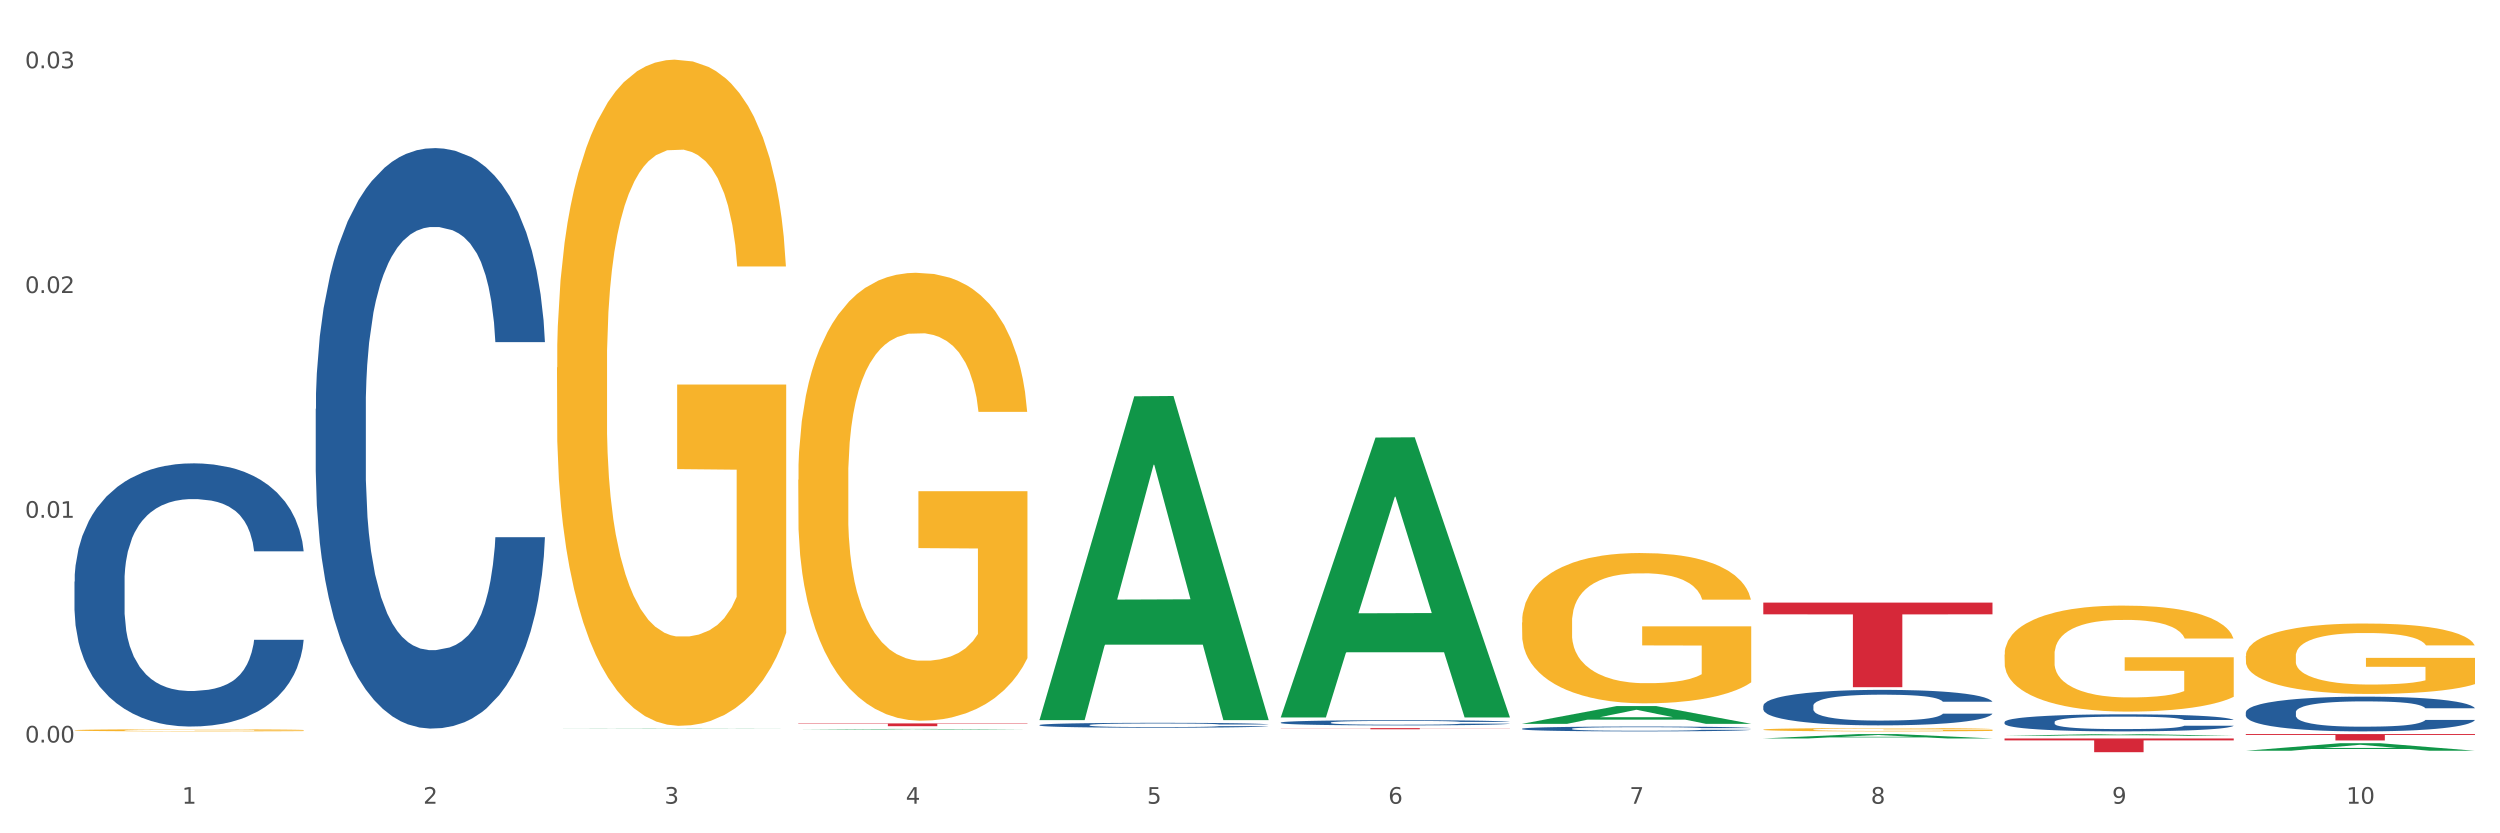
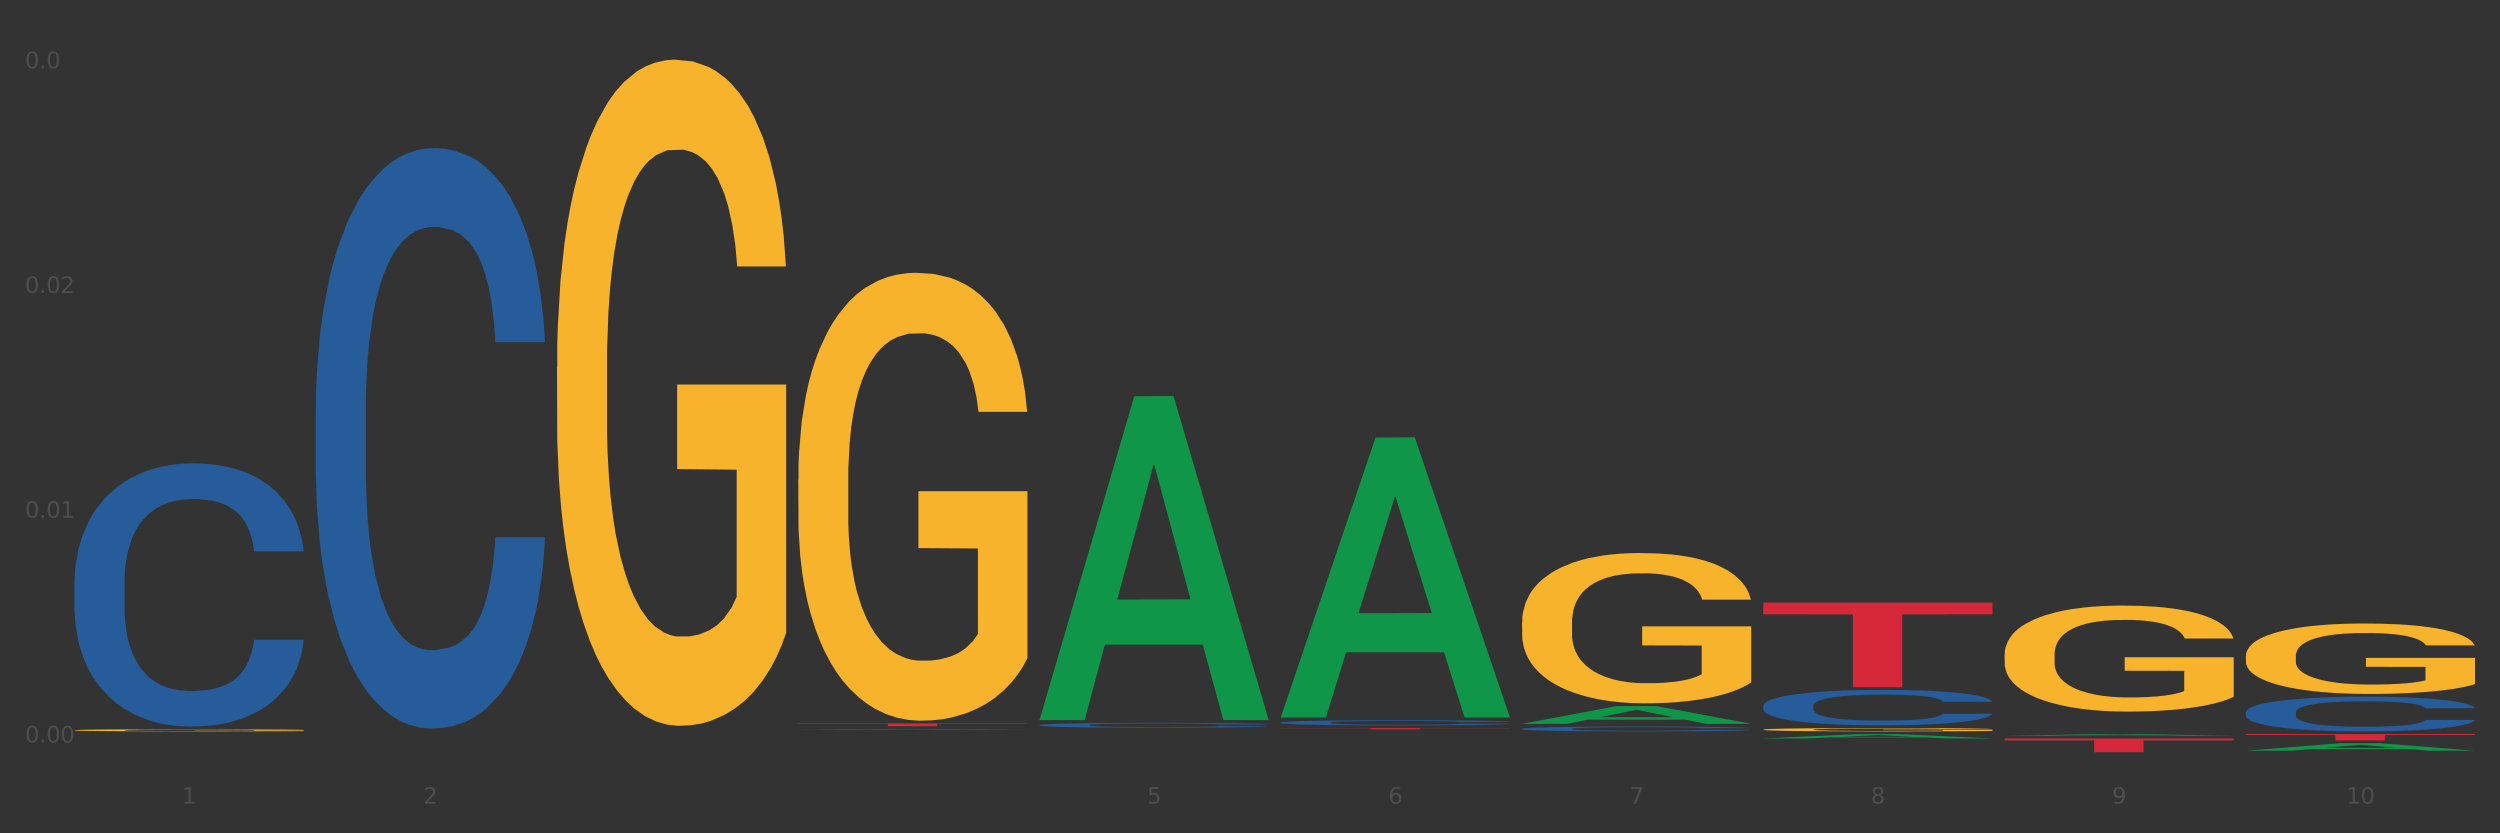
<svg xmlns="http://www.w3.org/2000/svg" xmlns:xlink="http://www.w3.org/1999/xlink" width="1080pt" height="360pt" viewBox="0 0 1080 360" version="1.1">
  <rect x="0" y="0" width="1080" height="360" fill="#333333" stroke="none" />
  <defs>
    <style type="text/css">*{stroke-linejoin: round; stroke-linecap: butt}</style>
  </defs>
  <g id="figure_1">
    <g id="patch_1">
-       <path d="M 0 360  L 1080 360  L 1080 0  L 0 0  z " style="fill: #ffffff; stroke: #ffffff; stroke-linejoin: miter" />
-     </g>
+       </g>
    <g id="axes_1">
      <g id="matplotlib.axis_1">
        <g id="xtick_1">
          <g id="text_1">
            <g style="fill: #4d4d4d" transform="translate(78.627 347.204) scale(0.096 -0.096)">
              <defs>
                <path id="DejaVuSans-31" d="M 794 531  L 1825 531  L 1825 4091  L 703 3866  L 703 4441  L 1819 4666  L 2450 4666  L 2450 531  L 3481 531  L 3481 0  L 794 0  L 794 531  z " transform="scale(0.016)" />
              </defs>
              <use xlink:href="#DejaVuSans-31" />
            </g>
          </g>
        </g>
        <g id="xtick_2">
          <g id="text_2">
            <g style="fill: #4d4d4d" transform="translate(182.851 347.204) scale(0.096 -0.096)">
              <defs>
                <path id="DejaVuSans-32" d="M 1228 531  L 3431 531  L 3431 0  L 469 0  L 469 531  Q 828 903 1448 1529  Q 2069 2156 2228 2338  Q 2531 2678 2651 2914  Q 2772 3150 2772 3378  Q 2772 3750 2511 3984  Q 2250 4219 1831 4219  Q 1534 4219 1204 4116  Q 875 4013 500 3803  L 500 4441  Q 881 4594 1212 4672  Q 1544 4750 1819 4750  Q 2544 4750 2975 4387  Q 3406 4025 3406 3419  Q 3406 3131 3298 2873  Q 3191 2616 2906 2266  Q 2828 2175 2409 1742  Q 1991 1309 1228 531  z " transform="scale(0.016)" />
              </defs>
              <use xlink:href="#DejaVuSans-32" />
            </g>
          </g>
        </g>
        <g id="xtick_3">
          <g id="text_3">
            <g style="fill: #4d4d4d" transform="translate(287.074 347.204) scale(0.096 -0.096)">
              <defs>
-                 <path id="DejaVuSans-33" d="M 2597 2516  Q 3050 2419 3304 2112  Q 3559 1806 3559 1356  Q 3559 666 3084 287  Q 2609 -91 1734 -91  Q 1441 -91 1130 -33  Q 819 25 488 141  L 488 750  Q 750 597 1062 519  Q 1375 441 1716 441  Q 2309 441 2620 675  Q 2931 909 2931 1356  Q 2931 1769 2642 2001  Q 2353 2234 1838 2234  L 1294 2234  L 1294 2753  L 1863 2753  Q 2328 2753 2575 2939  Q 2822 3125 2822 3475  Q 2822 3834 2567 4026  Q 2313 4219 1838 4219  Q 1578 4219 1281 4162  Q 984 4106 628 3988  L 628 4550  Q 988 4650 1302 4700  Q 1616 4750 1894 4750  Q 2613 4750 3031 4423  Q 3450 4097 3450 3541  Q 3450 3153 3228 2886  Q 3006 2619 2597 2516  z " transform="scale(0.016)" />
-               </defs>
+                 </defs>
              <use xlink:href="#DejaVuSans-33" />
            </g>
          </g>
        </g>
        <g id="xtick_4">
          <g id="text_4">
            <g style="fill: #4d4d4d" transform="translate(391.298 347.204) scale(0.096 -0.096)">
              <defs>
-                 <path id="DejaVuSans-34" d="M 2419 4116  L 825 1625  L 2419 1625  L 2419 4116  z M 2253 4666  L 3047 4666  L 3047 1625  L 3713 1625  L 3713 1100  L 3047 1100  L 3047 0  L 2419 0  L 2419 1100  L 313 1100  L 313 1709  L 2253 4666  z " transform="scale(0.016)" />
-               </defs>
+                 </defs>
              <use xlink:href="#DejaVuSans-34" />
            </g>
          </g>
        </g>
        <g id="xtick_5">
          <g id="text_5">
            <g style="fill: #4d4d4d" transform="translate(495.522 347.204) scale(0.096 -0.096)">
              <defs>
                <path id="DejaVuSans-35" d="M 691 4666  L 3169 4666  L 3169 4134  L 1269 4134  L 1269 2991  Q 1406 3038 1543 3061  Q 1681 3084 1819 3084  Q 2600 3084 3056 2656  Q 3513 2228 3513 1497  Q 3513 744 3044 326  Q 2575 -91 1722 -91  Q 1428 -91 1123 -41  Q 819 9 494 109  L 494 744  Q 775 591 1075 516  Q 1375 441 1709 441  Q 2250 441 2565 725  Q 2881 1009 2881 1497  Q 2881 1984 2565 2268  Q 2250 2553 1709 2553  Q 1456 2553 1204 2497  Q 953 2441 691 2322  L 691 4666  z " transform="scale(0.016)" />
              </defs>
              <use xlink:href="#DejaVuSans-35" />
            </g>
          </g>
        </g>
        <g id="xtick_6">
          <g id="text_6">
            <g style="fill: #4d4d4d" transform="translate(599.745 347.204) scale(0.096 -0.096)">
              <defs>
                <path id="DejaVuSans-36" d="M 2113 2584  Q 1688 2584 1439 2293  Q 1191 2003 1191 1497  Q 1191 994 1439 701  Q 1688 409 2113 409  Q 2538 409 2786 701  Q 3034 994 3034 1497  Q 3034 2003 2786 2293  Q 2538 2584 2113 2584  z M 3366 4563  L 3366 3988  Q 3128 4100 2886 4159  Q 2644 4219 2406 4219  Q 1781 4219 1451 3797  Q 1122 3375 1075 2522  Q 1259 2794 1537 2939  Q 1816 3084 2150 3084  Q 2853 3084 3261 2657  Q 3669 2231 3669 1497  Q 3669 778 3244 343  Q 2819 -91 2113 -91  Q 1303 -91 875 529  Q 447 1150 447 2328  Q 447 3434 972 4092  Q 1497 4750 2381 4750  Q 2619 4750 2861 4703  Q 3103 4656 3366 4563  z " transform="scale(0.016)" />
              </defs>
              <use xlink:href="#DejaVuSans-36" />
            </g>
          </g>
        </g>
        <g id="xtick_7">
          <g id="text_7">
            <g style="fill: #4d4d4d" transform="translate(703.969 347.204) scale(0.096 -0.096)">
              <defs>
                <path id="DejaVuSans-37" d="M 525 4666  L 3525 4666  L 3525 4397  L 1831 0  L 1172 0  L 2766 4134  L 525 4134  L 525 4666  z " transform="scale(0.016)" />
              </defs>
              <use xlink:href="#DejaVuSans-37" />
            </g>
          </g>
        </g>
        <g id="xtick_8">
          <g id="text_8">
            <g style="fill: #4d4d4d" transform="translate(808.193 347.204) scale(0.096 -0.096)">
              <defs>
                <path id="DejaVuSans-38" d="M 2034 2216  Q 1584 2216 1326 1975  Q 1069 1734 1069 1313  Q 1069 891 1326 650  Q 1584 409 2034 409  Q 2484 409 2743 651  Q 3003 894 3003 1313  Q 3003 1734 2745 1975  Q 2488 2216 2034 2216  z M 1403 2484  Q 997 2584 770 2862  Q 544 3141 544 3541  Q 544 4100 942 4425  Q 1341 4750 2034 4750  Q 2731 4750 3128 4425  Q 3525 4100 3525 3541  Q 3525 3141 3298 2862  Q 3072 2584 2669 2484  Q 3125 2378 3379 2068  Q 3634 1759 3634 1313  Q 3634 634 3220 271  Q 2806 -91 2034 -91  Q 1263 -91 848 271  Q 434 634 434 1313  Q 434 1759 690 2068  Q 947 2378 1403 2484  z M 1172 3481  Q 1172 3119 1398 2916  Q 1625 2713 2034 2713  Q 2441 2713 2670 2916  Q 2900 3119 2900 3481  Q 2900 3844 2670 4047  Q 2441 4250 2034 4250  Q 1625 4250 1398 4047  Q 1172 3844 1172 3481  z " transform="scale(0.016)" />
              </defs>
              <use xlink:href="#DejaVuSans-38" />
            </g>
          </g>
        </g>
        <g id="xtick_9">
          <g id="text_9">
            <g style="fill: #4d4d4d" transform="translate(912.416 347.204) scale(0.096 -0.096)">
              <defs>
                <path id="DejaVuSans-39" d="M 703 97  L 703 672  Q 941 559 1184 500  Q 1428 441 1663 441  Q 2288 441 2617 861  Q 2947 1281 2994 2138  Q 2813 1869 2534 1725  Q 2256 1581 1919 1581  Q 1219 1581 811 2004  Q 403 2428 403 3163  Q 403 3881 828 4315  Q 1253 4750 1959 4750  Q 2769 4750 3195 4129  Q 3622 3509 3622 2328  Q 3622 1225 3098 567  Q 2575 -91 1691 -91  Q 1453 -91 1209 -44  Q 966 3 703 97  z M 1959 2075  Q 2384 2075 2632 2365  Q 2881 2656 2881 3163  Q 2881 3666 2632 3958  Q 2384 4250 1959 4250  Q 1534 4250 1286 3958  Q 1038 3666 1038 3163  Q 1038 2656 1286 2365  Q 1534 2075 1959 2075  z " transform="scale(0.016)" />
              </defs>
              <use xlink:href="#DejaVuSans-39" />
            </g>
          </g>
        </g>
        <g id="xtick_10">
          <g id="text_10">
            <g style="fill: #4d4d4d" transform="translate(1013.586 347.204) scale(0.096 -0.096)">
              <defs>
                <path id="DejaVuSans-30" d="M 2034 4250  Q 1547 4250 1301 3770  Q 1056 3291 1056 2328  Q 1056 1369 1301 889  Q 1547 409 2034 409  Q 2525 409 2770 889  Q 3016 1369 3016 2328  Q 3016 3291 2770 3770  Q 2525 4250 2034 4250  z M 2034 4750  Q 2819 4750 3233 4129  Q 3647 3509 3647 2328  Q 3647 1150 3233 529  Q 2819 -91 2034 -91  Q 1250 -91 836 529  Q 422 1150 422 2328  Q 422 3509 836 4129  Q 1250 4750 2034 4750  z " transform="scale(0.016)" />
              </defs>
              <use xlink:href="#DejaVuSans-31" />
              <use xlink:href="#DejaVuSans-30" transform="translate(63.623 0)" />
            </g>
          </g>
        </g>
        <g id="xtick_11" />
        <g id="xtick_12" />
        <g id="xtick_13" />
        <g id="xtick_14" />
        <g id="xtick_15" />
        <g id="xtick_16" />
        <g id="xtick_17" />
        <g id="xtick_18" />
        <g id="xtick_19" />
      </g>
      <g id="matplotlib.axis_2">
        <g id="ytick_1">
          <g id="text_11">
            <g style="fill: #4d4d4d" transform="translate(10.8 320.771) scale(0.096 -0.096)">
              <defs>
                <path id="DejaVuSans-2e" d="M 684 794  L 1344 794  L 1344 0  L 684 0  L 684 794  z " transform="scale(0.016)" />
              </defs>
              <use xlink:href="#DejaVuSans-30" />
              <use xlink:href="#DejaVuSans-2e" transform="translate(63.623 0)" />
              <use xlink:href="#DejaVuSans-30" transform="translate(95.41 0)" />
              <use xlink:href="#DejaVuSans-30" transform="translate(159.033 0)" />
            </g>
          </g>
        </g>
        <g id="ytick_2">
          <g id="text_12">
            <g style="fill: #4d4d4d" transform="translate(10.8 223.677) scale(0.096 -0.096)">
              <use xlink:href="#DejaVuSans-30" />
              <use xlink:href="#DejaVuSans-2e" transform="translate(63.623 0)" />
              <use xlink:href="#DejaVuSans-30" transform="translate(95.41 0)" />
              <use xlink:href="#DejaVuSans-31" transform="translate(159.033 0)" />
            </g>
          </g>
        </g>
        <g id="ytick_3">
          <g id="text_13">
            <g style="fill: #4d4d4d" transform="translate(10.8 126.583) scale(0.096 -0.096)">
              <use xlink:href="#DejaVuSans-30" />
              <use xlink:href="#DejaVuSans-2e" transform="translate(63.623 0)" />
              <use xlink:href="#DejaVuSans-30" transform="translate(95.41 0)" />
              <use xlink:href="#DejaVuSans-32" transform="translate(159.033 0)" />
            </g>
          </g>
        </g>
        <g id="ytick_4">
          <g id="text_14">
            <g style="fill: #4d4d4d" transform="translate(10.8 29.489) scale(0.096 -0.096)">
              <use xlink:href="#DejaVuSans-30" />
              <use xlink:href="#DejaVuSans-2e" transform="translate(63.623 0)" />
              <use xlink:href="#DejaVuSans-30" transform="translate(95.41 0)" />
              <use xlink:href="#DejaVuSans-33" transform="translate(159.033 0)" />
            </g>
          </g>
        </g>
        <g id="ytick_5" />
        <g id="ytick_6" />
        <g id="ytick_7" />
      </g>
      <g id="PolyCollection_1">
-         <path d="M 240.622 314.833  L 240.724 314.833  L 281.554 314.73  L 298.499 314.729  L 339.635 314.834  L 320.036 314.834  L 311.156 314.809  L 268.999 314.809  L 268.693 314.81  L 260.118 314.834  L 240.622 314.834  L 240.622 314.833  L 274.307 314.795  L 305.848 314.795  L 290.231 314.752  L 290.026 314.751  L 289.822 314.752  L 274.205 314.795  L 274.307 314.795  L 240.622 314.833  z " clip-path="url(#pc1bbce844e)" style="fill: #109648" />
        <path d="M 553.293 312.136  L 553.41 312.134  L 553.41 312.077  L 553.761 311.999  L 555.049 311.855  L 556.687 311.745  L 559.496 311.618  L 561.017 311.564  L 563.007 311.505  L 567.103 311.408  L 571.785 311.326  L 575.062 311.28  L 577.52 311.252  L 583.02 311.2  L 586.18 311.177  L 589.457 311.159  L 592.266 311.147  L 596.948 311.132  L 600.693 311.126  L 605.023 311.124  L 608.651 311.126  L 613.45 311.134  L 620.472 311.159  L 623.164 311.173  L 626.792 311.198  L 630.537 311.231  L 633.58 311.264  L 637.091 311.311  L 640.719 311.373  L 644.23 311.451  L 646.688 311.523  L 648.677 311.599  L 650.433 311.692  L 651.72 311.793  L 652.306 311.877  L 630.888 311.877  L 630.303 311.801  L 629.132 311.719  L 627.962 311.663  L 626.675 311.618  L 624.685 311.566  L 622.929 311.533  L 620.004 311.494  L 617.312 311.47  L 615.088 311.455  L 612.396 311.443  L 606.661 311.431  L 602.565 311.431  L 599.99 311.435  L 596.83 311.445  L 594.139 311.459  L 590.979 311.484  L 588.521 311.511  L 586.063 311.546  L 584.659 311.571  L 582.552 311.616  L 581.148 311.653  L 579.275 311.717  L 578.222 311.762  L 576.349 311.879  L 575.53 311.966  L 575.179 312.025  L 574.945 312.091  L 574.945 312.412  L 575.647 312.556  L 576.232 312.618  L 577.168 312.688  L 578.924 312.778  L 581.499 312.867  L 584.191 312.931  L 586.414 312.97  L 588.521 312.999  L 590.628 313.021  L 593.202 313.042  L 595.309 313.054  L 598.469 313.067  L 602.214 313.073  L 605.14 313.073  L 611.109 313.062  L 613.801 313.052  L 616.375 313.038  L 619.184 313.015  L 621.408 312.99  L 622.695 312.972  L 624.802 312.933  L 626.441 312.892  L 627.845 312.844  L 628.781 312.803  L 629.835 312.741  L 630.654 312.671  L 630.888 312.634  L 652.306 312.634  L 651.837 312.709  L 651.018 312.781  L 649.38 312.877  L 648.092 312.933  L 646.103 313.001  L 643.996 313.058  L 641.07 313.122  L 638.378 313.169  L 635.569 313.211  L 632.526 313.248  L 627.026 313.299  L 625.036 313.313  L 620.823 313.338  L 617.546 313.353  L 612.747 313.367  L 607.832 313.375  L 602.682 313.377  L 598.118 313.373  L 593.085 313.361  L 589.925 313.348  L 586.414 313.33  L 582.318 313.301  L 578.456 313.266  L 574.828 313.225  L 571.434 313.178  L 568.274 313.124  L 564.177 313.036  L 561.135 312.949  L 558.911 312.869  L 557.389 312.801  L 555.868 312.715  L 555.049 312.655  L 553.761 312.511  L 553.293 312.377  L 553.293 312.136  z " clip-path="url(#pc1bbce844e)" style="fill: #255c99" />
        <path d="M 449.069 313.209  L 449.187 313.207  L 449.187 313.153  L 449.538 313.08  L 450.825 312.944  L 452.464 312.841  L 455.272 312.721  L 456.794 312.671  L 458.783 312.615  L 462.88 312.524  L 467.561 312.446  L 470.838 312.404  L 473.296 312.377  L 478.797 312.328  L 481.957 312.307  L 485.234 312.29  L 488.042 312.278  L 492.724 312.264  L 496.469 312.259  L 500.799 312.257  L 504.427 312.259  L 509.226 312.266  L 516.248 312.29  L 518.94 312.303  L 522.568 312.326  L 526.313 312.357  L 529.356 312.388  L 532.867 312.433  L 536.495 312.491  L 540.006 312.565  L 542.464 312.632  L 544.454 312.704  L 546.209 312.791  L 547.497 312.886  L 548.082 312.965  L 526.664 312.965  L 526.079 312.894  L 524.909 312.816  L 523.738 312.764  L 522.451 312.721  L 520.461 312.673  L 518.706 312.642  L 515.78 312.605  L 513.088 312.582  L 510.864 312.568  L 508.173 312.557  L 502.438 312.545  L 498.342 312.545  L 495.767 312.549  L 492.607 312.559  L 489.915 312.572  L 486.755 312.596  L 484.297 312.621  L 481.84 312.654  L 480.435 312.677  L 478.328 312.719  L 476.924 312.754  L 475.051 312.814  L 473.998 312.857  L 472.126 312.967  L 471.306 313.049  L 470.955 313.105  L 470.721 313.167  L 470.721 313.469  L 471.423 313.604  L 472.009 313.663  L 472.945 313.728  L 474.7 313.814  L 477.275 313.897  L 479.967 313.957  L 482.191 313.994  L 484.297 314.021  L 486.404 314.042  L 488.979 314.061  L 491.085 314.073  L 494.245 314.085  L 497.991 314.09  L 500.916 314.09  L 506.885 314.081  L 509.577 314.071  L 512.152 314.058  L 514.961 314.036  L 517.184 314.013  L 518.472 313.996  L 520.578 313.959  L 522.217 313.92  L 523.621 313.876  L 524.558 313.837  L 525.611 313.779  L 526.43 313.713  L 526.664 313.678  L 548.082 313.678  L 547.614 313.748  L 546.795 313.815  L 545.156 313.907  L 543.869 313.959  L 541.879 314.023  L 539.772 314.077  L 536.846 314.137  L 534.155 314.181  L 531.346 314.22  L 528.303 314.255  L 522.802 314.303  L 520.813 314.317  L 516.599 314.34  L 513.322 314.354  L 508.524 314.367  L 503.608 314.375  L 498.459 314.377  L 493.894 314.373  L 488.862 314.362  L 485.702 314.35  L 482.191 314.333  L 478.094 314.305  L 474.232 314.272  L 470.604 314.234  L 467.21 314.189  L 464.05 314.139  L 459.954 314.056  L 456.911 313.974  L 454.687 313.899  L 453.166 313.835  L 451.644 313.754  L 450.825 313.697  L 449.538 313.562  L 449.069 313.436  L 449.069 313.209  z " clip-path="url(#pc1bbce844e)" style="fill: #255c99" />
        <path d="M 136.399 176.653  L 136.516 176.424  L 136.516 170.011  L 136.867 161.308  L 138.154 145.276  L 139.793 133.138  L 142.602 118.938  L 144.123 112.984  L 146.113 106.342  L 150.209 95.578  L 154.89 86.417  L 158.167 81.378  L 160.625 78.172  L 166.126 72.447  L 169.286 69.927  L 172.563 67.866  L 175.372 66.492  L 180.053 64.889  L 183.798 64.202  L 188.129 63.973  L 191.757 64.202  L 196.555 65.118  L 203.577 67.866  L 206.269 69.469  L 209.897 72.218  L 213.642 75.882  L 216.685 79.546  L 220.196 84.814  L 223.824 91.685  L 227.336 100.388  L 229.793 108.403  L 231.783 116.877  L 233.538 127.183  L 234.826 138.406  L 235.411 147.796  L 213.993 147.796  L 213.408 139.322  L 212.238 130.161  L 211.068 123.977  L 209.78 118.938  L 207.791 113.213  L 206.035 109.548  L 203.109 105.197  L 200.417 102.449  L 198.194 100.846  L 195.502 99.471  L 189.767 98.097  L 185.671 98.097  L 183.096 98.555  L 179.936 99.7  L 177.244 101.304  L 174.084 104.052  L 171.626 107.029  L 169.169 110.923  L 167.764 113.671  L 165.658 118.709  L 164.253 122.832  L 162.381 129.932  L 161.327 134.97  L 159.455 148.025  L 158.635 157.644  L 158.284 164.285  L 158.05 171.614  L 158.05 207.342  L 158.752 223.374  L 159.338 230.244  L 160.274 238.031  L 162.029 248.108  L 164.604 257.956  L 167.296 265.056  L 169.52 269.407  L 171.626 272.614  L 173.733 275.133  L 176.308 277.423  L 178.415 278.797  L 181.575 280.172  L 185.32 280.859  L 188.246 280.859  L 194.214 279.714  L 196.906 278.568  L 199.481 276.965  L 202.29 274.446  L 204.514 271.698  L 205.801 269.636  L 207.908 265.285  L 209.546 260.705  L 210.951 255.437  L 211.887 250.857  L 212.94 243.986  L 213.759 236.199  L 213.993 232.077  L 235.411 232.077  L 234.943 240.321  L 234.124 248.337  L 232.485 259.101  L 231.198 265.285  L 229.208 272.843  L 227.102 279.256  L 224.176 286.355  L 221.484 291.623  L 218.675 296.203  L 215.632 300.326  L 210.131 306.051  L 208.142 307.655  L 203.928 310.403  L 200.651 312.006  L 195.853 313.609  L 190.937 314.525  L 185.788 314.754  L 181.223 314.296  L 176.191 312.922  L 173.031 311.548  L 169.52 309.487  L 165.424 306.28  L 161.561 302.387  L 157.933 297.806  L 154.539 292.539  L 151.379 286.584  L 147.283 276.736  L 144.24 267.117  L 142.016 258.185  L 140.495 250.627  L 138.973 241.008  L 138.154 234.367  L 136.867 218.335  L 136.399 203.448  L 136.399 176.653  z " clip-path="url(#pc1bbce844e)" style="fill: #255c99" />
        <path d="M 344.846 207.259  L 344.963 207.082  L 344.963 200.72  L 345.197 195.241  L 346.366 181.987  L 348.119 171.029  L 349.405 165.197  L 350.691 160.425  L 352.21 155.654  L 354.081 150.705  L 357.471 143.459  L 359.575 139.748  L 362.147 135.86  L 366.823 130.204  L 370.213 127.023  L 373.72 124.372  L 379.448 121.191  L 383.188 119.777  L 387.163 118.717  L 391.956 118.01  L 395.579 117.833  L 403.529 118.364  L 410.309 119.954  L 413.582 121.191  L 417.79 123.312  L 420.011 124.726  L 423.635 127.554  L 427.376 131.265  L 429.947 134.446  L 433.805 140.455  L 436.728 146.464  L 439.416 153.886  L 440.819 159.012  L 441.871 163.783  L 442.806 169.262  L 443.741 177.922  L 422.7 177.922  L 421.882 171.736  L 420.596 165.904  L 418.725 160.249  L 417.089 156.714  L 414.283 152.296  L 411.711 149.468  L 409.023 147.347  L 405.75 145.58  L 403.178 144.696  L 399.554 143.99  L 392.423 144.166  L 387.63 145.58  L 384.357 147.347  L 382.253 148.938  L 380.383 150.705  L 378.279 153.18  L 375.824 156.891  L 374.07 160.249  L 372.317 164.49  L 370.914 168.732  L 369.628 173.68  L 368.576 178.982  L 367.758 184.461  L 367.056 191.177  L 366.472 202.311  L 366.472 226.523  L 366.706 232.001  L 367.29 239.247  L 367.992 244.726  L 369.161 251.265  L 370.213 255.683  L 372.2 262.046  L 374.421 267.348  L 376.174 270.706  L 377.928 273.533  L 380.967 277.421  L 384.357 280.602  L 387.28 282.547  L 391.254 284.314  L 393.943 285.021  L 396.281 285.374  L 402.009 285.374  L 406.1 284.844  L 410.659 283.607  L 414.166 282.016  L 417.089 280.072  L 420.362 276.891  L 422.466 273.887  L 422.466 236.95  L 396.748 236.773  L 396.748 212.208  L 443.858 212.208  L 443.858 284.314  L 441.871 288.025  L 439.65 291.383  L 437.312 294.387  L 433.805 298.099  L 429.597 301.633  L 425.856 304.108  L 421.882 306.228  L 417.206 308.173  L 411.127 309.94  L 407.386 310.647  L 402.71 311.177  L 397.216 311.354  L 392.423 311  L 387.747 310.117  L 382.838 308.526  L 378.045 306.228  L 374.421 303.931  L 370.797 301.103  L 366.94 297.392  L 363.9 293.857  L 361.562 290.676  L 358.99 286.611  L 356.185 281.309  L 354.081 276.538  L 352.21 271.589  L 350.223 265.227  L 348.82 259.748  L 347.418 252.856  L 346.599 247.731  L 345.664 239.778  L 344.963 228.644  L 344.846 207.259  z " clip-path="url(#pc1bbce844e)" style="fill: #f7b32b" />
        <path d="M 32.175 315.463  L 32.292 315.462  L 32.292 315.431  L 32.526 315.405  L 33.695 315.342  L 35.448 315.29  L 36.734 315.262  L 38.02 315.239  L 39.54 315.217  L 41.41 315.193  L 44.8 315.159  L 46.904 315.141  L 49.476 315.122  L 54.152 315.095  L 57.542 315.08  L 61.049 315.068  L 66.777 315.052  L 70.517 315.046  L 74.492 315.041  L 79.285 315.037  L 82.909 315.036  L 90.858 315.039  L 97.638 315.047  L 100.911 315.052  L 105.119 315.063  L 107.34 315.069  L 110.964 315.083  L 114.705 315.1  L 117.277 315.116  L 121.134 315.144  L 124.057 315.173  L 126.745 315.208  L 128.148 315.233  L 129.2 315.255  L 130.135 315.282  L 131.071 315.323  L 110.029 315.323  L 109.211 315.293  L 107.925 315.266  L 106.054 315.239  L 104.418 315.222  L 101.612 315.201  L 99.041 315.187  L 96.352 315.177  L 93.079 315.169  L 90.507 315.164  L 86.883 315.161  L 79.752 315.162  L 74.96 315.169  L 71.686 315.177  L 69.582 315.185  L 67.712 315.193  L 65.608 315.205  L 63.153 315.223  L 61.399 315.239  L 59.646 315.259  L 58.243 315.279  L 56.957 315.303  L 55.905 315.328  L 55.087 315.354  L 54.386 315.386  L 53.801 315.439  L 53.801 315.554  L 54.035 315.58  L 54.619 315.615  L 55.321 315.641  L 56.49 315.672  L 57.542 315.693  L 59.529 315.724  L 61.75 315.749  L 63.504 315.765  L 65.257 315.778  L 68.296 315.797  L 71.686 315.812  L 74.609 315.821  L 78.583 315.83  L 81.272 315.833  L 83.61 315.835  L 89.338 315.835  L 93.429 315.832  L 97.988 315.826  L 101.495 315.819  L 104.418 315.809  L 107.691 315.794  L 109.795 315.78  L 109.795 315.604  L 84.078 315.603  L 84.078 315.486  L 131.187 315.486  L 131.187 315.83  L 129.2 315.847  L 126.979 315.863  L 124.641 315.878  L 121.134 315.895  L 116.926 315.912  L 113.185 315.924  L 109.211 315.934  L 104.535 315.943  L 98.456 315.952  L 94.715 315.955  L 90.039 315.958  L 84.545 315.958  L 79.752 315.957  L 75.076 315.953  L 70.167 315.945  L 65.374 315.934  L 61.75 315.923  L 58.126 315.91  L 54.269 315.892  L 51.229 315.875  L 48.891 315.86  L 46.32 315.841  L 43.514 315.815  L 41.41 315.793  L 39.54 315.769  L 37.552 315.739  L 36.15 315.713  L 34.747 315.68  L 33.928 315.655  L 32.993 315.617  L 32.292 315.564  L 32.175 315.463  z " clip-path="url(#pc1bbce844e)" style="fill: #f7b32b" />
        <path d="M 344.846 312.519  L 443.858 312.519  L 443.858 312.687  L 404.91 312.689  L 404.91 313.731  L 383.559 313.731  L 383.559 312.689  L 344.846 312.687  L 344.846 312.52  L 344.846 312.519  z " clip-path="url(#pc1bbce844e)" style="fill: #d62839" />
        <path d="M 657.517 314.805  L 657.634 314.803  L 657.634 314.75  L 657.985 314.677  L 659.272 314.543  L 660.911 314.442  L 663.72 314.323  L 665.241 314.274  L 667.231 314.218  L 671.327 314.128  L 676.008 314.052  L 679.285 314.01  L 681.743 313.983  L 687.244 313.935  L 690.404 313.914  L 693.681 313.897  L 696.49 313.886  L 701.171 313.872  L 704.916 313.866  L 709.247 313.865  L 712.875 313.866  L 717.673 313.874  L 724.695 313.897  L 727.387 313.91  L 731.015 313.933  L 734.76 313.964  L 737.803 313.995  L 741.314 314.039  L 744.943 314.096  L 748.454 314.169  L 750.911 314.236  L 752.901 314.306  L 754.657 314.392  L 755.944 314.486  L 756.529 314.564  L 735.112 314.564  L 734.526 314.494  L 733.356 314.417  L 732.186 314.366  L 730.898 314.323  L 728.909 314.276  L 727.153 314.245  L 724.227 314.209  L 721.535 314.186  L 719.312 314.172  L 716.62 314.161  L 710.885 314.149  L 706.789 314.149  L 704.214 314.153  L 701.054 314.163  L 698.362 314.176  L 695.202 314.199  L 692.745 314.224  L 690.287 314.257  L 688.882 314.279  L 686.776 314.322  L 685.371 314.356  L 683.499 314.415  L 682.445 314.457  L 680.573 314.566  L 679.754 314.647  L 679.402 314.702  L 679.168 314.763  L 679.168 315.062  L 679.871 315.195  L 680.456 315.253  L 681.392 315.318  L 683.148 315.402  L 685.722 315.484  L 688.414 315.544  L 690.638 315.58  L 692.745 315.607  L 694.851 315.628  L 697.426 315.647  L 699.533 315.658  L 702.693 315.67  L 706.438 315.675  L 709.364 315.675  L 715.332 315.666  L 718.024 315.656  L 720.599 315.643  L 723.408 315.622  L 725.632 315.599  L 726.919 315.582  L 729.026 315.545  L 730.664 315.507  L 732.069 315.463  L 733.005 315.425  L 734.058 315.368  L 734.877 315.303  L 735.112 315.268  L 756.529 315.268  L 756.061 315.337  L 755.242 315.404  L 753.603 315.494  L 752.316 315.545  L 750.326 315.609  L 748.22 315.662  L 745.294 315.721  L 742.602 315.765  L 739.793 315.804  L 736.75 315.838  L 731.249 315.886  L 729.26 315.899  L 725.046 315.922  L 721.769 315.936  L 716.971 315.949  L 712.055 315.957  L 706.906 315.958  L 702.341 315.955  L 697.309 315.943  L 694.149 315.932  L 690.638 315.915  L 686.542 315.888  L 682.679 315.855  L 679.051 315.817  L 675.657 315.773  L 672.497 315.723  L 668.401 315.641  L 665.358 315.561  L 663.134 315.486  L 661.613 315.423  L 660.091 315.343  L 659.272 315.287  L 657.985 315.153  L 657.517 315.029  L 657.517 314.805  z " clip-path="url(#pc1bbce844e)" style="fill: #255c99" />
        <path d="M 553.293 314.543  L 652.306 314.543  L 652.306 314.612  L 613.358 314.613  L 613.358 315.044  L 592.006 315.044  L 592.006 314.613  L 553.293 314.612  L 553.293 314.543  L 553.293 314.543  z " clip-path="url(#pc1bbce844e)" style="fill: #d62839" />
        <path d="M 865.964 319.031  L 964.976 319.031  L 964.976 319.854  L 926.028 319.859  L 926.028 324.95  L 904.677 324.95  L 904.677 319.859  L 865.964 319.854  L 865.964 319.037  L 865.964 319.031  z " clip-path="url(#pc1bbce844e)" style="fill: #d62839" />
        <path d="M 970.188 317.124  L 1069.2 317.124  L 1069.2 317.508  L 1030.252 317.51  L 1030.252 319.886  L 1008.901 319.886  L 1008.901 317.51  L 970.188 317.508  L 970.188 317.127  L 970.188 317.124  z " clip-path="url(#pc1bbce844e)" style="fill: #d62839" />
        <path d="M 970.188 283.42  L 970.304 283.392  L 970.304 282.392  L 970.538 281.53  L 971.707 279.446  L 973.461 277.723  L 974.747 276.806  L 976.032 276.055  L 977.552 275.305  L 979.422 274.527  L 982.813 273.387  L 984.917 272.804  L 987.488 272.192  L 992.164 271.303  L 995.554 270.803  L 999.061 270.386  L 1004.789 269.886  L 1008.53 269.663  L 1012.505 269.496  L 1017.297 269.385  L 1020.921 269.358  L 1028.87 269.441  L 1035.65 269.691  L 1038.923 269.886  L 1043.132 270.219  L 1045.353 270.441  L 1048.977 270.886  L 1052.717 271.47  L 1055.289 271.97  L 1059.147 272.915  L 1062.069 273.86  L 1064.758 275.027  L 1066.161 275.833  L 1067.213 276.583  L 1068.148 277.445  L 1069.083 278.807  L 1048.041 278.807  L 1047.223 277.834  L 1045.937 276.917  L 1044.067 276.028  L 1042.43 275.472  L 1039.625 274.777  L 1037.053 274.332  L 1034.364 273.999  L 1031.091 273.721  L 1028.52 273.582  L 1024.896 273.471  L 1017.765 273.499  L 1012.972 273.721  L 1009.699 273.999  L 1007.595 274.249  L 1005.724 274.527  L 1003.62 274.916  L 1001.165 275.5  L 999.412 276.028  L 997.659 276.695  L 996.256 277.362  L 994.97 278.14  L 993.918 278.974  L 993.1 279.835  L 992.398 280.891  L 991.814 282.642  L 991.814 286.45  L 992.047 287.311  L 992.632 288.451  L 993.333 289.312  L 994.502 290.34  L 995.554 291.035  L 997.542 292.036  L 999.763 292.869  L 1001.516 293.398  L 1003.27 293.842  L 1006.309 294.454  L 1009.699 294.954  L 1012.621 295.26  L 1016.596 295.538  L 1019.285 295.649  L 1021.623 295.704  L 1027.351 295.704  L 1031.442 295.621  L 1036.001 295.426  L 1039.508 295.176  L 1042.43 294.871  L 1045.704 294.37  L 1047.808 293.898  L 1047.808 288.089  L 1022.09 288.061  L 1022.09 284.198  L 1069.2 284.198  L 1069.2 295.538  L 1067.213 296.121  L 1064.992 296.649  L 1062.654 297.122  L 1059.147 297.705  L 1054.938 298.261  L 1051.198 298.65  L 1047.223 298.984  L 1042.547 299.289  L 1036.469 299.567  L 1032.728 299.679  L 1028.052 299.762  L 1022.558 299.79  L 1017.765 299.734  L 1013.089 299.595  L 1008.179 299.345  L 1003.387 298.984  L 999.763 298.622  L 996.139 298.178  L 992.281 297.594  L 989.242 297.038  L 986.904 296.538  L 984.332 295.899  L 981.527 295.065  L 979.422 294.315  L 977.552 293.536  L 975.565 292.536  L 974.162 291.674  L 972.759 290.591  L 971.941 289.785  L 971.006 288.534  L 970.304 286.783  L 970.188 283.42  z " clip-path="url(#pc1bbce844e)" style="fill: #f7b32b" />
        <path d="M 865.964 282.782  L 866.081 282.74  L 866.081 281.234  L 866.315 279.937  L 867.484 276.799  L 869.237 274.205  L 870.523 272.825  L 871.809 271.695  L 873.329 270.566  L 875.199 269.395  L 878.589 267.679  L 880.693 266.801  L 883.265 265.88  L 887.941 264.542  L 891.331 263.789  L 894.838 263.161  L 900.566 262.408  L 904.306 262.074  L 908.281 261.823  L 913.074 261.655  L 916.698 261.613  L 924.647 261.739  L 931.427 262.115  L 934.7 262.408  L 938.908 262.91  L 941.129 263.245  L 944.753 263.914  L 948.494 264.793  L 951.066 265.546  L 954.923 266.968  L 957.846 268.391  L 960.534 270.148  L 961.937 271.361  L 962.989 272.49  L 963.924 273.787  L 964.859 275.837  L 943.818 275.837  L 943 274.373  L 941.714 272.992  L 939.843 271.654  L 938.207 270.817  L 935.401 269.771  L 932.829 269.102  L 930.141 268.6  L 926.868 268.181  L 924.296 267.972  L 920.672 267.805  L 913.541 267.847  L 908.749 268.181  L 905.475 268.6  L 903.371 268.976  L 901.501 269.395  L 899.397 269.98  L 896.942 270.859  L 895.188 271.654  L 893.435 272.658  L 892.032 273.662  L 890.746 274.833  L 889.694 276.088  L 888.876 277.385  L 888.175 278.975  L 887.59 281.61  L 887.59 287.341  L 887.824 288.638  L 888.408 290.353  L 889.11 291.65  L 890.279 293.198  L 891.331 294.244  L 893.318 295.75  L 895.539 297.005  L 897.293 297.8  L 899.046 298.469  L 902.085 299.39  L 905.475 300.143  L 908.398 300.603  L 912.372 301.021  L 915.061 301.189  L 917.399 301.272  L 923.127 301.272  L 927.218 301.147  L 931.777 300.854  L 935.284 300.477  L 938.207 300.017  L 941.48 299.264  L 943.584 298.553  L 943.584 289.81  L 917.867 289.768  L 917.867 283.953  L 964.976 283.953  L 964.976 301.021  L 962.989 301.9  L 960.768 302.695  L 958.43 303.406  L 954.923 304.284  L 950.715 305.121  L 946.974 305.707  L 943 306.209  L 938.324 306.669  L 932.245 307.087  L 928.504 307.255  L 923.828 307.38  L 918.334 307.422  L 913.541 307.338  L 908.865 307.129  L 903.956 306.753  L 899.163 306.209  L 895.539 305.665  L 891.915 304.995  L 888.058 304.117  L 885.018 303.28  L 882.68 302.527  L 880.109 301.565  L 877.303 300.31  L 875.199 299.181  L 873.329 298.009  L 871.341 296.503  L 869.938 295.206  L 868.536 293.575  L 867.717 292.362  L 866.782 290.479  L 866.081 287.843  L 865.964 282.782  z " clip-path="url(#pc1bbce844e)" style="fill: #f7b32b" />
        <path d="M 761.74 315.188  L 761.857 315.187  L 761.857 315.139  L 762.091 315.099  L 763.26 315.001  L 765.013 314.92  L 766.299 314.877  L 767.585 314.841  L 769.105 314.806  L 770.975 314.769  L 774.365 314.716  L 776.469 314.688  L 779.041 314.659  L 783.717 314.617  L 787.107 314.594  L 790.614 314.574  L 796.342 314.551  L 800.083 314.54  L 804.057 314.532  L 808.85 314.527  L 812.474 314.526  L 820.423 314.53  L 827.203 314.542  L 830.476 314.551  L 834.685 314.566  L 836.906 314.577  L 840.529 314.598  L 844.27 314.625  L 846.842 314.649  L 850.7 314.693  L 853.622 314.738  L 856.311 314.793  L 857.713 314.831  L 858.766 314.866  L 859.701 314.907  L 860.636 314.971  L 839.594 314.971  L 838.776 314.925  L 837.49 314.882  L 835.62 314.84  L 833.983 314.814  L 831.178 314.781  L 828.606 314.76  L 825.917 314.744  L 822.644 314.731  L 820.072 314.725  L 816.448 314.72  L 809.318 314.721  L 804.525 314.731  L 801.252 314.744  L 799.148 314.756  L 797.277 314.769  L 795.173 314.788  L 792.718 314.815  L 790.965 314.84  L 789.211 314.871  L 787.809 314.903  L 786.523 314.939  L 785.471 314.979  L 784.652 315.019  L 783.951 315.069  L 783.366 315.151  L 783.366 315.33  L 783.6 315.371  L 784.185 315.425  L 784.886 315.465  L 786.055 315.514  L 787.107 315.546  L 789.094 315.593  L 791.315 315.633  L 793.069 315.658  L 794.822 315.679  L 797.862 315.707  L 801.252 315.731  L 804.174 315.745  L 808.149 315.758  L 810.837 315.764  L 813.175 315.766  L 818.903 315.766  L 822.995 315.762  L 827.554 315.753  L 831.061 315.741  L 833.983 315.727  L 837.256 315.703  L 839.36 315.681  L 839.36 315.408  L 813.643 315.406  L 813.643 315.225  L 860.753 315.225  L 860.753 315.758  L 858.766 315.786  L 856.544 315.811  L 854.206 315.833  L 850.7 315.86  L 846.491 315.887  L 842.751 315.905  L 838.776 315.921  L 834.1 315.935  L 828.021 315.948  L 824.281 315.953  L 819.605 315.957  L 814.111 315.958  L 809.318 315.956  L 804.642 315.949  L 799.732 315.938  L 794.939 315.921  L 791.315 315.904  L 787.692 315.883  L 783.834 315.855  L 780.795 315.829  L 778.457 315.805  L 775.885 315.775  L 773.079 315.736  L 770.975 315.701  L 769.105 315.664  L 767.118 315.617  L 765.715 315.576  L 764.312 315.525  L 763.494 315.487  L 762.559 315.429  L 761.857 315.346  L 761.74 315.188  z " clip-path="url(#pc1bbce844e)" style="fill: #f7b32b" />
        <path d="M 657.517 268.912  L 657.634 268.852  L 657.634 266.717  L 657.867 264.879  L 659.036 260.431  L 660.79 256.754  L 662.076 254.797  L 663.362 253.195  L 664.881 251.594  L 666.752 249.933  L 670.142 247.502  L 672.246 246.256  L 674.818 244.951  L 679.493 243.054  L 682.884 241.986  L 686.39 241.096  L 692.118 240.029  L 695.859 239.554  L 699.834 239.199  L 704.627 238.961  L 708.25 238.902  L 716.199 239.08  L 722.979 239.614  L 726.253 240.029  L 730.461 240.741  L 732.682 241.215  L 736.306 242.164  L 740.047 243.409  L 742.618 244.477  L 746.476 246.493  L 749.398 248.51  L 752.087 251.001  L 753.49 252.721  L 754.542 254.322  L 755.477 256.161  L 756.412 259.067  L 735.371 259.067  L 734.552 256.991  L 733.266 255.034  L 731.396 253.136  L 729.76 251.95  L 726.954 250.467  L 724.382 249.518  L 721.694 248.806  L 718.42 248.213  L 715.849 247.917  L 712.225 247.68  L 705.094 247.739  L 700.301 248.213  L 697.028 248.806  L 694.924 249.34  L 693.054 249.933  L 690.949 250.764  L 688.495 252.009  L 686.741 253.136  L 684.988 254.559  L 683.585 255.983  L 682.299 257.643  L 681.247 259.423  L 680.429 261.261  L 679.727 263.515  L 679.143 267.251  L 679.143 275.376  L 679.377 277.215  L 679.961 279.646  L 680.662 281.485  L 681.831 283.679  L 682.884 285.162  L 684.871 287.297  L 687.092 289.076  L 688.845 290.203  L 690.599 291.152  L 693.638 292.457  L 697.028 293.524  L 699.951 294.177  L 703.925 294.77  L 706.614 295.007  L 708.952 295.126  L 714.68 295.126  L 718.771 294.948  L 723.33 294.533  L 726.837 293.999  L 729.76 293.347  L 733.033 292.279  L 735.137 291.271  L 735.137 278.875  L 709.419 278.816  L 709.419 270.572  L 756.529 270.572  L 756.529 294.77  L 754.542 296.015  L 752.321 297.142  L 749.983 298.15  L 746.476 299.396  L 742.268 300.582  L 738.527 301.412  L 734.552 302.124  L 729.876 302.776  L 723.798 303.37  L 720.057 303.607  L 715.381 303.785  L 709.887 303.844  L 705.094 303.725  L 700.418 303.429  L 695.508 302.895  L 690.716 302.124  L 687.092 301.353  L 683.468 300.404  L 679.61 299.159  L 676.571 297.973  L 674.233 296.905  L 671.661 295.541  L 668.856 293.762  L 666.752 292.16  L 664.881 290.5  L 662.894 288.365  L 661.491 286.526  L 660.088 284.213  L 659.27 282.493  L 658.335 279.824  L 657.634 276.088  L 657.517 268.912  z " clip-path="url(#pc1bbce844e)" style="fill: #f7b32b" />
        <path d="M 761.74 260.31  L 860.753 260.31  L 860.753 265.389  L 821.805 265.423  L 821.805 296.857  L 800.454 296.857  L 800.454 265.423  L 761.74 265.389  L 761.74 260.344  L 761.74 260.31  z " clip-path="url(#pc1bbce844e)" style="fill: #d62839" />
        <path d="M 761.74 304.914  L 761.857 304.9  L 761.857 304.508  L 762.208 303.975  L 763.496 302.995  L 765.134 302.252  L 767.943 301.384  L 769.465 301.02  L 771.454 300.614  L 775.551 299.955  L 780.232 299.395  L 783.509 299.087  L 785.967 298.891  L 791.467 298.54  L 794.627 298.386  L 797.904 298.26  L 800.713 298.176  L 805.395 298.078  L 809.14 298.036  L 813.47 298.022  L 817.098 298.036  L 821.897 298.092  L 828.919 298.26  L 831.611 298.358  L 835.239 298.526  L 838.984 298.75  L 842.027 298.975  L 845.538 299.297  L 849.166 299.717  L 852.677 300.249  L 855.135 300.74  L 857.125 301.258  L 858.88 301.888  L 860.168 302.575  L 860.753 303.149  L 839.335 303.149  L 838.75 302.631  L 837.58 302.07  L 836.409 301.692  L 835.122 301.384  L 833.132 301.034  L 831.377 300.81  L 828.451 300.543  L 825.759 300.375  L 823.535 300.277  L 820.843 300.193  L 815.109 300.109  L 811.012 300.109  L 808.438 300.137  L 805.278 300.207  L 802.586 300.305  L 799.426 300.473  L 796.968 300.656  L 794.51 300.894  L 793.106 301.062  L 790.999 301.37  L 789.595 301.622  L 787.722 302.056  L 786.669 302.364  L 784.796 303.163  L 783.977 303.751  L 783.626 304.157  L 783.392 304.606  L 783.392 306.791  L 784.094 307.771  L 784.679 308.192  L 785.616 308.668  L 787.371 309.284  L 789.946 309.887  L 792.638 310.321  L 794.862 310.587  L 796.968 310.783  L 799.075 310.937  L 801.65 311.077  L 803.756 311.161  L 806.916 311.245  L 810.661 311.287  L 813.587 311.287  L 819.556 311.217  L 822.248 311.147  L 824.823 311.049  L 827.632 310.895  L 829.855 310.727  L 831.143 310.601  L 833.249 310.335  L 834.888 310.055  L 836.292 309.732  L 837.229 309.452  L 838.282 309.032  L 839.101 308.556  L 839.335 308.304  L 860.753 308.304  L 860.285 308.808  L 859.465 309.298  L 857.827 309.957  L 856.539 310.335  L 854.55 310.797  L 852.443 311.189  L 849.517 311.623  L 846.825 311.946  L 844.017 312.226  L 840.974 312.478  L 835.473 312.828  L 833.483 312.926  L 829.27 313.094  L 825.993 313.192  L 821.195 313.29  L 816.279 313.346  L 811.13 313.36  L 806.565 313.332  L 801.533 313.248  L 798.373 313.164  L 794.862 313.038  L 790.765 312.842  L 786.903 312.604  L 783.275 312.324  L 779.881 312.002  L 776.721 311.637  L 772.625 311.035  L 769.582 310.447  L 767.358 309.901  L 765.837 309.438  L 764.315 308.85  L 763.496 308.444  L 762.208 307.463  L 761.74 306.553  L 761.74 304.914  z " clip-path="url(#pc1bbce844e)" style="fill: #255c99" />
        <path d="M 32.175 251.253  L 32.292 251.149  L 32.292 248.241  L 32.643 244.295  L 33.931 237.026  L 35.569 231.522  L 38.378 225.084  L 39.899 222.384  L 41.889 219.373  L 45.985 214.492  L 50.667 210.338  L 53.944 208.054  L 56.401 206.6  L 61.902 204.004  L 65.062 202.861  L 68.339 201.927  L 71.148 201.304  L 75.829 200.577  L 79.575 200.265  L 83.905 200.161  L 87.533 200.265  L 92.331 200.681  L 99.354 201.927  L 102.045 202.654  L 105.674 203.9  L 109.419 205.561  L 112.462 207.223  L 115.973 209.611  L 119.601 212.727  L 123.112 216.673  L 125.57 220.307  L 127.559 224.149  L 129.315 228.822  L 130.602 233.911  L 131.187 238.168  L 109.77 238.168  L 109.185 234.326  L 108.014 230.172  L 106.844 227.369  L 105.557 225.084  L 103.567 222.488  L 101.811 220.826  L 98.886 218.853  L 96.194 217.607  L 93.97 216.88  L 91.278 216.257  L 85.543 215.634  L 81.447 215.634  L 78.872 215.842  L 75.712 216.361  L 73.021 217.088  L 69.861 218.334  L 67.403 219.684  L 64.945 221.45  L 63.541 222.696  L 61.434 224.98  L 60.03 226.849  L 58.157 230.069  L 57.104 232.353  L 55.231 238.272  L 54.412 242.634  L 54.061 245.645  L 53.827 248.968  L 53.827 265.168  L 54.529 272.437  L 55.114 275.552  L 56.05 279.083  L 57.806 283.652  L 60.381 288.118  L 63.072 291.337  L 65.296 293.31  L 67.403 294.764  L 69.509 295.906  L 72.084 296.944  L 74.191 297.567  L 77.351 298.191  L 81.096 298.502  L 84.022 298.502  L 89.991 297.983  L 92.683 297.464  L 95.257 296.737  L 98.066 295.594  L 100.29 294.348  L 101.577 293.414  L 103.684 291.441  L 105.322 289.364  L 106.727 286.975  L 107.663 284.898  L 108.717 281.783  L 109.536 278.252  L 109.77 276.383  L 131.187 276.383  L 130.719 280.122  L 129.9 283.756  L 128.262 288.637  L 126.974 291.441  L 124.985 294.868  L 122.878 297.775  L 119.952 300.994  L 117.26 303.383  L 114.451 305.46  L 111.408 307.329  L 105.908 309.925  L 103.918 310.652  L 99.705 311.898  L 96.428 312.625  L 91.629 313.352  L 86.714 313.767  L 81.564 313.871  L 77 313.663  L 71.967 313.04  L 68.807 312.417  L 65.296 311.483  L 61.2 310.029  L 57.338 308.263  L 53.71 306.187  L 50.316 303.798  L 47.156 301.098  L 43.059 296.633  L 40.016 292.271  L 37.793 288.221  L 36.271 284.795  L 34.75 280.433  L 33.931 277.422  L 32.643 270.153  L 32.175 263.403  L 32.175 251.253  z " clip-path="url(#pc1bbce844e)" style="fill: #255c99" />
        <path d="M 970.188 307.696  L 970.305 307.683  L 970.305 307.299  L 970.656 306.778  L 971.943 305.819  L 973.582 305.093  L 976.39 304.244  L 977.912 303.887  L 979.902 303.49  L 983.998 302.846  L 988.679 302.298  L 991.956 301.996  L 994.414 301.805  L 999.915 301.462  L 1003.075 301.311  L 1006.352 301.188  L 1009.161 301.106  L 1013.842 301.01  L 1017.587 300.969  L 1021.917 300.955  L 1025.546 300.969  L 1030.344 301.024  L 1037.366 301.188  L 1040.058 301.284  L 1043.686 301.448  L 1047.431 301.668  L 1050.474 301.887  L 1053.985 302.202  L 1057.613 302.613  L 1061.125 303.134  L 1063.582 303.613  L 1065.572 304.12  L 1067.327 304.737  L 1068.615 305.408  L 1069.2 305.97  L 1047.782 305.97  L 1047.197 305.463  L 1046.027 304.915  L 1044.857 304.545  L 1043.569 304.244  L 1041.58 303.901  L 1039.824 303.682  L 1036.898 303.421  L 1034.206 303.257  L 1031.983 303.161  L 1029.291 303.079  L 1023.556 302.997  L 1019.46 302.997  L 1016.885 303.024  L 1013.725 303.093  L 1011.033 303.189  L 1007.873 303.353  L 1005.415 303.531  L 1002.958 303.764  L 1001.553 303.928  L 999.447 304.23  L 998.042 304.476  L 996.17 304.901  L 995.116 305.203  L 993.244 305.984  L 992.424 306.559  L 992.073 306.956  L 991.839 307.395  L 991.839 309.532  L 992.541 310.492  L 993.127 310.903  L 994.063 311.368  L 995.818 311.971  L 998.393 312.56  L 1001.085 312.985  L 1003.309 313.246  L 1005.415 313.437  L 1007.522 313.588  L 1010.097 313.725  L 1012.203 313.807  L 1015.363 313.89  L 1019.109 313.931  L 1022.035 313.931  L 1028.003 313.862  L 1030.695 313.794  L 1033.27 313.698  L 1036.079 313.547  L 1038.303 313.383  L 1039.59 313.259  L 1041.697 312.999  L 1043.335 312.725  L 1044.739 312.41  L 1045.676 312.136  L 1046.729 311.725  L 1047.548 311.259  L 1047.782 311.012  L 1069.2 311.012  L 1068.732 311.505  L 1067.913 311.985  L 1066.274 312.629  L 1064.987 312.999  L 1062.997 313.451  L 1060.89 313.835  L 1057.965 314.259  L 1055.273 314.575  L 1052.464 314.849  L 1049.421 315.095  L 1043.92 315.438  L 1041.931 315.534  L 1037.717 315.698  L 1034.44 315.794  L 1029.642 315.89  L 1024.726 315.945  L 1019.577 315.958  L 1015.012 315.931  L 1009.98 315.849  L 1006.82 315.767  L 1003.309 315.643  L 999.212 315.452  L 995.35 315.219  L 991.722 314.945  L 988.328 314.629  L 985.168 314.273  L 981.072 313.684  L 978.029 313.109  L 975.805 312.574  L 974.284 312.122  L 972.762 311.547  L 971.943 311.149  L 970.656 310.19  L 970.188 309.299  L 970.188 307.696  z " clip-path="url(#pc1bbce844e)" style="fill: #255c99" />
        <path d="M 344.846 315.218  L 344.948 315.217  L 385.778 314.896  L 402.722 314.896  L 443.858 315.218  L 424.26 315.218  L 415.379 315.143  L 373.223 315.143  L 372.916 315.145  L 364.342 315.218  L 344.846 315.218  L 344.846 315.218  L 378.53 315.099  L 410.072 315.098  L 394.454 314.965  L 394.25 314.964  L 394.046 314.965  L 378.428 315.098  L 378.53 315.099  L 344.846 315.218  z " clip-path="url(#pc1bbce844e)" style="fill: #109648" />
        <path d="M 449.069 310.828  L 449.172 310.697  L 490.001 171.198  L 506.946 171.067  L 548.082 311.091  L 528.484 311.091  L 519.603 278.485  L 477.446 278.485  L 477.14 279.011  L 468.566 311.091  L 449.069 311.091  L 449.069 310.828  L 482.754 259.026  L 514.295 258.894  L 498.678 200.912  L 498.474 200.649  L 498.269 201.044  L 482.652 258.894  L 482.754 259.026  L 449.069 310.828  z " clip-path="url(#pc1bbce844e)" style="fill: #109648" />
        <path d="M 553.293 309.731  L 553.395 309.618  L 594.225 189.015  L 611.169 188.902  L 652.306 309.959  L 632.707 309.959  L 623.827 281.769  L 581.67 281.769  L 581.364 282.223  L 572.789 309.959  L 553.293 309.959  L 553.293 309.731  L 586.978 264.946  L 618.519 264.832  L 602.901 214.704  L 602.697 214.477  L 602.493 214.818  L 586.876 264.832  L 586.978 264.946  L 553.293 309.731  z " clip-path="url(#pc1bbce844e)" style="fill: #109648" />
        <path d="M 657.517 312.685  L 657.619 312.677  L 698.449 305.017  L 715.393 305.009  L 756.529 312.699  L 736.931 312.699  L 728.05 310.908  L 685.893 310.908  L 685.587 310.937  L 677.013 312.699  L 657.517 312.699  L 657.517 312.685  L 691.201 309.84  L 722.742 309.833  L 707.125 306.648  L 706.921 306.634  L 706.717 306.656  L 691.099 309.833  L 691.201 309.84  L 657.517 312.685  z " clip-path="url(#pc1bbce844e)" style="fill: #109648" />
-         <path d="M 865.964 311.899  L 866.081 311.893  L 866.081 311.704  L 866.432 311.448  L 867.719 310.977  L 869.358 310.62  L 872.167 310.203  L 873.688 310.028  L 875.678 309.833  L 879.774 309.516  L 884.456 309.247  L 887.733 309.099  L 890.19 309.005  L 895.691 308.836  L 898.851 308.762  L 902.128 308.702  L 904.937 308.661  L 909.618 308.614  L 913.364 308.594  L 917.694 308.587  L 921.322 308.594  L 926.12 308.621  L 933.143 308.702  L 935.834 308.749  L 939.463 308.83  L 943.208 308.937  L 946.251 309.045  L 949.762 309.2  L 953.39 309.402  L 956.901 309.658  L 959.359 309.893  L 961.348 310.142  L 963.104 310.445  L 964.391 310.775  L 964.976 311.051  L 943.559 311.051  L 942.974 310.802  L 941.803 310.533  L 940.633 310.351  L 939.346 310.203  L 937.356 310.035  L 935.6 309.927  L 932.674 309.799  L 929.983 309.718  L 927.759 309.671  L 925.067 309.631  L 919.332 309.59  L 915.236 309.59  L 912.661 309.604  L 909.501 309.637  L 906.81 309.685  L 903.65 309.765  L 901.192 309.853  L 898.734 309.967  L 897.33 310.048  L 895.223 310.196  L 893.819 310.317  L 891.946 310.526  L 890.893 310.674  L 889.02 311.058  L 888.201 311.341  L 887.85 311.536  L 887.616 311.751  L 887.616 312.801  L 888.318 313.273  L 888.903 313.475  L 889.839 313.703  L 891.595 314  L 894.17 314.289  L 896.861 314.498  L 899.085 314.626  L 901.192 314.72  L 903.298 314.794  L 905.873 314.861  L 907.98 314.902  L 911.14 314.942  L 914.885 314.962  L 917.811 314.962  L 923.78 314.929  L 926.472 314.895  L 929.046 314.848  L 931.855 314.774  L 934.079 314.693  L 935.366 314.632  L 937.473 314.504  L 939.111 314.37  L 940.516 314.215  L 941.452 314.08  L 942.505 313.878  L 943.325 313.65  L 943.559 313.528  L 964.976 313.528  L 964.508 313.771  L 963.689 314.006  L 962.05 314.323  L 960.763 314.504  L 958.773 314.727  L 956.667 314.915  L 953.741 315.124  L 951.049 315.279  L 948.24 315.413  L 945.197 315.534  L 939.697 315.703  L 937.707 315.75  L 933.494 315.831  L 930.217 315.878  L 925.418 315.925  L 920.503 315.952  L 915.353 315.958  L 910.789 315.945  L 905.756 315.905  L 902.596 315.864  L 899.085 315.804  L 894.989 315.709  L 891.127 315.595  L 887.499 315.46  L 884.105 315.306  L 880.945 315.13  L 876.848 314.841  L 873.805 314.558  L 871.582 314.296  L 870.06 314.074  L 868.539 313.791  L 867.719 313.596  L 866.432 313.124  L 865.964 312.687  L 865.964 311.899  z " clip-path="url(#pc1bbce844e)" style="fill: #255c99" />
        <path d="M 761.74 319.004  L 761.842 319.002  L 802.672 317.126  L 819.617 317.124  L 860.753 319.008  L 841.154 319.008  L 832.274 318.569  L 790.117 318.569  L 789.811 318.576  L 781.237 319.008  L 761.74 319.008  L 761.74 319.004  L 795.425 318.307  L 826.966 318.305  L 811.349 317.525  L 811.144 317.522  L 810.94 317.527  L 795.323 318.305  L 795.425 318.307  L 761.74 319.004  z " clip-path="url(#pc1bbce844e)" style="fill: #109648" />
        <path d="M 865.964 317.864  L 866.066 317.864  L 906.896 317.125  L 923.84 317.124  L 964.976 317.866  L 945.378 317.866  L 936.498 317.693  L 894.341 317.693  L 894.034 317.696  L 885.46 317.866  L 865.964 317.866  L 865.964 317.864  L 899.649 317.59  L 931.19 317.589  L 915.572 317.282  L 915.368 317.281  L 915.164 317.283  L 899.547 317.589  L 899.649 317.59  L 865.964 317.864  z " clip-path="url(#pc1bbce844e)" style="fill: #109648" />
        <path d="M 970.188 324.321  L 970.29 324.318  L 1011.12 321.054  L 1028.064 321.051  L 1069.2 324.327  L 1049.602 324.327  L 1040.721 323.564  L 998.564 323.564  L 998.258 323.577  L 989.684 324.327  L 970.188 324.327  L 970.188 324.321  L 1003.872 323.109  L 1035.413 323.106  L 1019.796 321.749  L 1019.592 321.743  L 1019.388 321.752  L 1003.77 323.106  L 1003.872 323.109  L 970.188 324.321  z " clip-path="url(#pc1bbce844e)" style="fill: #109648" />
        <path d="M 240.622 158.754  L 240.739 158.491  L 240.739 149.029  L 240.973 140.881  L 242.142 121.169  L 243.895 104.873  L 245.181 96.199  L 246.467 89.103  L 247.987 82.006  L 249.857 74.647  L 253.247 63.871  L 255.351 58.351  L 257.923 52.569  L 262.599 44.158  L 265.989 39.427  L 269.496 35.484  L 275.224 30.753  L 278.965 28.651  L 282.939 27.074  L 287.732 26.022  L 291.356 25.759  L 299.305 26.548  L 306.085 28.914  L 309.358 30.753  L 313.566 33.907  L 315.788 36.01  L 319.411 40.215  L 323.152 45.735  L 325.724 50.466  L 329.581 59.402  L 332.504 68.339  L 335.193 79.378  L 336.595 87  L 337.647 94.097  L 338.583 102.245  L 339.518 115.123  L 318.476 115.123  L 317.658 105.924  L 316.372 97.251  L 314.502 88.84  L 312.865 83.583  L 310.06 77.012  L 307.488 72.807  L 304.799 69.653  L 301.526 67.025  L 298.954 65.71  L 295.33 64.659  L 288.2 64.922  L 283.407 67.025  L 280.134 69.653  L 278.03 72.018  L 276.159 74.647  L 274.055 78.327  L 271.6 83.846  L 269.847 88.84  L 268.093 95.148  L 266.69 101.456  L 265.405 108.815  L 264.352 116.7  L 263.534 124.848  L 262.833 134.836  L 262.248 151.395  L 262.248 187.403  L 262.482 195.551  L 263.067 206.327  L 263.768 214.475  L 264.937 224.2  L 265.989 230.771  L 267.976 240.233  L 270.197 248.118  L 271.951 253.112  L 273.704 257.317  L 276.744 263.1  L 280.134 267.831  L 283.056 270.722  L 287.031 273.35  L 289.719 274.402  L 292.057 274.927  L 297.785 274.927  L 301.877 274.139  L 306.436 272.299  L 309.943 269.933  L 312.865 267.042  L 316.138 262.311  L 318.242 257.843  L 318.242 202.91  L 292.525 202.648  L 292.525 166.113  L 339.635 166.113  L 339.635 273.35  L 337.647 278.87  L 335.426 283.864  L 333.088 288.332  L 329.581 293.851  L 325.373 299.108  L 321.632 302.788  L 317.658 305.942  L 312.982 308.833  L 306.903 311.461  L 303.163 312.513  L 298.487 313.301  L 292.992 313.564  L 288.2 313.038  L 283.524 311.724  L 278.614 309.359  L 273.821 305.942  L 270.197 302.525  L 266.574 298.32  L 262.716 292.8  L 259.677 287.543  L 257.339 282.812  L 254.767 276.767  L 251.961 268.882  L 249.857 261.785  L 247.987 254.426  L 246 244.964  L 244.597 236.816  L 243.194 226.566  L 242.376 218.943  L 241.441 207.116  L 240.739 190.557  L 240.622 158.754  z " clip-path="url(#pc1bbce844e)" style="fill: #f7b32b" />
      </g>
    </g>
  </g>
  <defs>
    <clipPath id="pc1bbce844e">
      <rect x="32.175" y="10.8" width="1037.025" height="329.109" />
    </clipPath>
  </defs>
</svg>